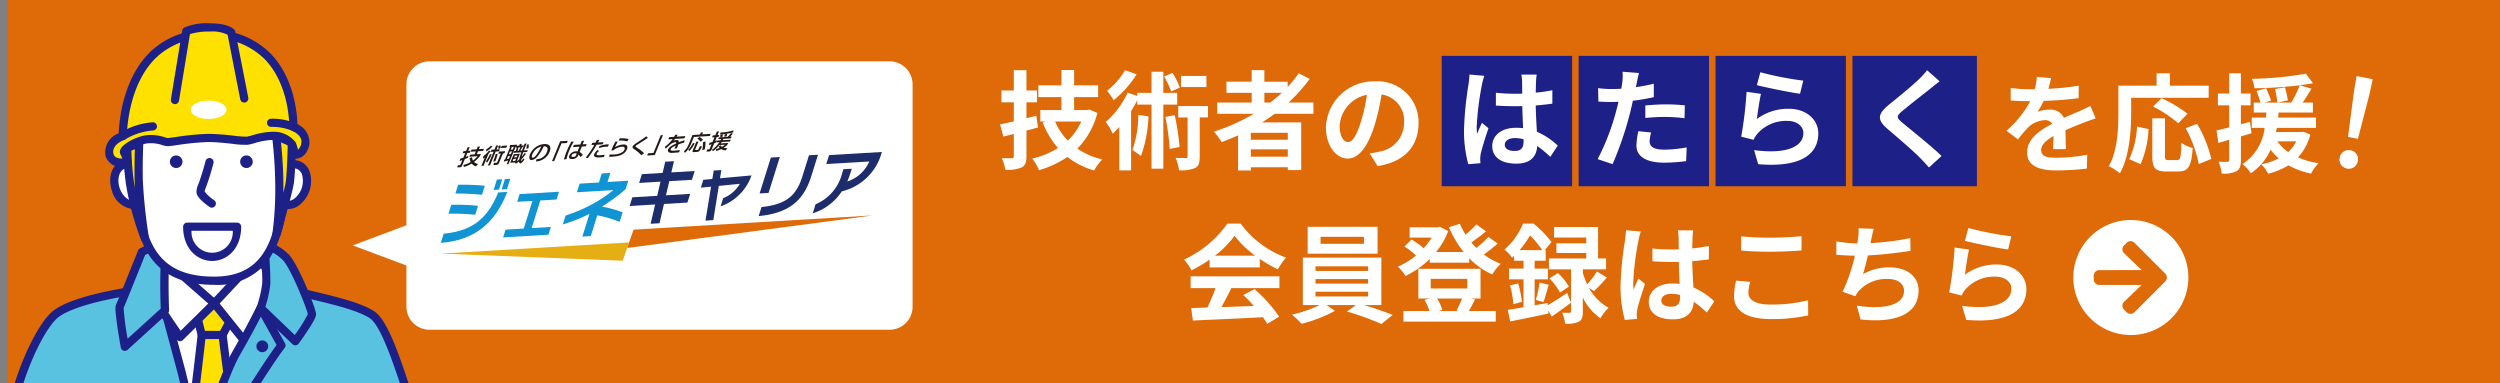
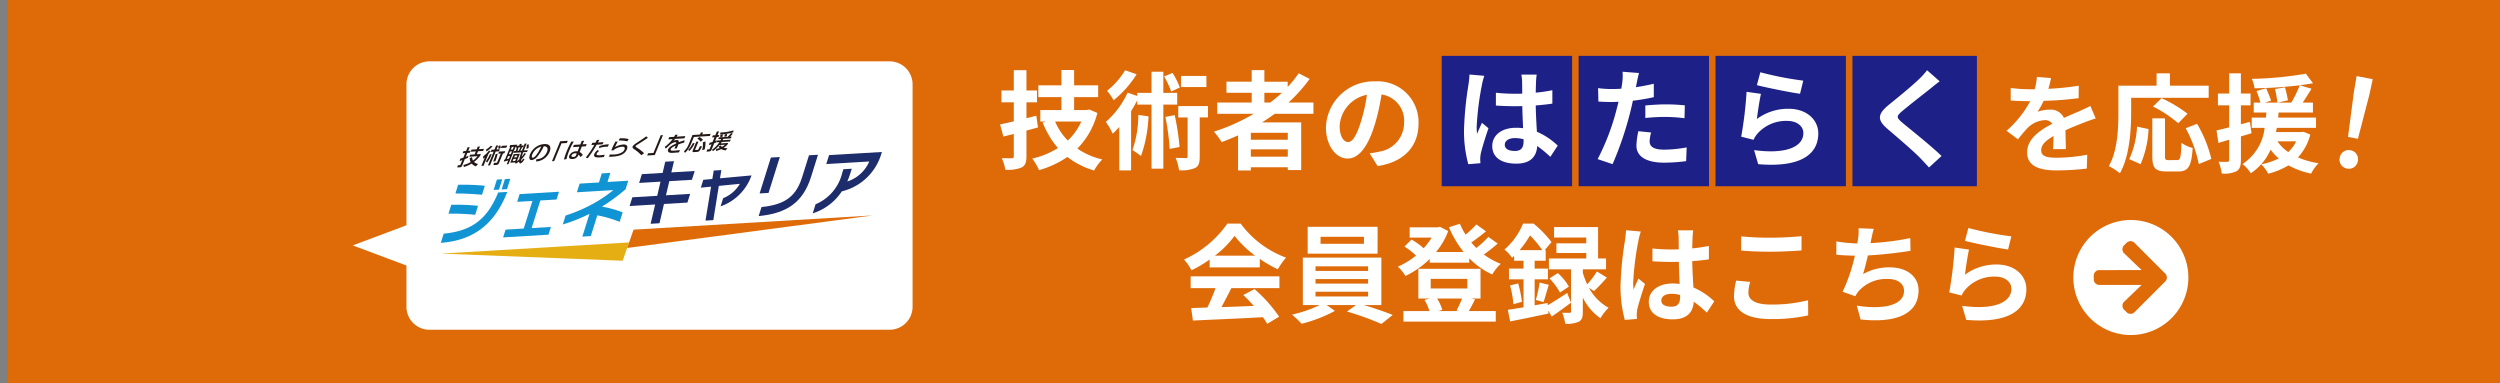
<svg xmlns="http://www.w3.org/2000/svg" width="326" height="50" viewBox="0 0 326 50">
  <rect x="0" y="0" width="326" height="50" fill="#808080" stroke="none" />
  <defs>
    <clipPath id="clip-path">
-       <rect id="長方形_4944" data-name="長方形 4944" width="55" height="50" transform="translate(0 38)" fill="#fff" />
-     </clipPath>
+       </clipPath>
    <clipPath id="clip-path-2">
      <rect id="長方形_1" data-name="長方形 1" width="57.518" height="17" fill="none" />
    </clipPath>
  </defs>
  <g id="グループ_10506" data-name="グループ 10506" transform="translate(1 -50)">
    <rect id="長方形_1243" data-name="長方形 1243" width="325" height="50" transform="translate(0 50)" fill="#de6a08" />
    <g id="マスクグループ_4" data-name="マスクグループ 4" transform="translate(-1 12)" clip-path="url(#clip-path)">
      <g id="グループ_10497" data-name="グループ 10497" transform="translate(0.182 41.048)">
        <path id="パス_11596" data-name="パス 11596" d="M206.06,414.086a55.613,55.613,0,0,1,6.642.84c2.852.714,6.746,1.511,8.656,2.756s3.837,7.984,5.482,12.791c1.953,5.709-5.912,17.521-5.912,17.521l-.484,16.6-39.609.527s-.529-7.968-.964-17.2c-.192-4.076-6.291-6.917-6.31-10.967-.035-7.662,3.655-16.48,6.2-19.055,2.946-2.982,16.585-4.227,19.574-4.31a44.542,44.542,0,0,1,6.726.5" transform="translate(-173.027 -379.68)" fill="#59c2e1" />
        <path id="パス_11597" data-name="パス 11597" d="M174.848,459.667a.535.535,0,0,1-.533-.5c-.005-.08-.534-8.079-.965-17.21-.086-1.826-1.518-3.419-3.034-5.106-1.606-1.786-3.266-3.634-3.276-5.884-.036-7.9,3.739-16.788,6.354-19.434,1.344-1.36,4.729-2.5,10.063-3.394a86.477,86.477,0,0,1,9.876-1.075,44.353,44.353,0,0,1,6.8.5,54.565,54.565,0,0,1,6.713.853c.437.109.894.22,1.378.336,2.694.65,5.748,1.387,7.441,2.491,1.752,1.143,3.333,5.936,4.863,10.571.289.877.563,1.706.833,2.495,1.926,5.63-4.987,16.483-5.888,17.861l-.479,16.448a.534.534,0,0,1-.527.519l-39.609.527h-.007m39.61-1.061h0Zm-20.508-50.48q-.3,0-.587.008a85.237,85.237,0,0,0-9.73,1.061c-4.964.83-8.33,1.928-9.479,3.09-2.429,2.458-6.079,11.162-6.045,18.677.008,1.843,1.462,3.461,3,5.174,1.575,1.752,3.2,3.564,3.307,5.771.369,7.808.809,14.787.931,16.684l38.589-.513.469-16.087a.536.536,0,0,1,.089-.281c.077-.116,7.7-11.657,5.851-17.051-.272-.795-.546-1.626-.836-2.506-1.334-4.042-2.993-9.072-4.432-10.01-1.538-1-4.5-1.717-7.107-2.347-.486-.117-.945-.228-1.387-.339a55.46,55.46,0,0,0-6.55-.826l-.044-.005a46.633,46.633,0,0,0-6.041-.5" transform="translate(-167.039 -373.692)" fill="#1d2087" />
        <path id="パス_11598" data-name="パス 11598" d="M418.517,368.939l.452,6.418h12.746l-.271-6.328Z" transform="translate(-397.904 -338.699)" fill="#fff" />
        <path id="パス_11599" data-name="パス 11599" d="M425.728,369.9H412.981a.535.535,0,0,1-.533-.5L412,362.989a.535.535,0,0,1,.143-.4.54.54,0,0,1,.394-.169l12.927.09a.535.535,0,0,1,.53.512l.271,6.328a.535.535,0,0,1-.534.557m-12.248-1.069h11.69l-.226-5.262L413.1,363.49Z" transform="translate(-391.917 -332.711)" fill="#1d2087" />
        <path id="パス_11600" data-name="パス 11600" d="M427.321,453.057l12.477-.3-7.655,19.223-2.652-10.848Z" transform="translate(-405.987 -415.647)" fill="#fff" />
        <path id="パス_11601" data-name="パス 11601" d="M426.154,466.527h-.037a.534.534,0,0,1-.482-.406l-2.65-10.842-2.168-8.07a.535.535,0,0,1,.5-.673l12.477-.3a.535.535,0,0,1,.51.732l-7.655,19.223a.534.534,0,0,1-.5.337m-4.129-18.94,1.993,7.419,0,.012,2.255,9.223,6.737-16.918Z" transform="translate(-399.999 -409.659)" fill="#1d2087" />
        <path id="パス_11602" data-name="パス 11602" d="M472.558,442.657c.633.09,6.057.09,6.057.09l-2.26,4.263h-2.712Z" transform="translate(-447.516 -406.374)" fill="#ffe100" />
        <path id="パス_11603" data-name="パス 11603" d="M470.367,441.557h-2.712a.535.535,0,0,1-.519-.405l-1.085-4.353a.535.535,0,0,1,.594-.659c.434.062,3.9.085,5.981.085a.535.535,0,0,1,.472.785l-2.26,4.263a.534.534,0,0,1-.472.284m-2.294-1.069h1.972l1.694-3.195c-1.214,0-3.311-.014-4.475-.051Z" transform="translate(-441.528 -400.386)" fill="#1d2087" />
        <path id="パス_11604" data-name="パス 11604" d="M472.466,495.769h2.712l1.294,10.153-3.616,6.388s-1.748-6.479-1.567-7.111,1.177-9.43,1.177-9.43" transform="translate(-446.339 -455.133)" fill="#ffe100" />
        <path id="パス_11605" data-name="パス 11605" d="M466.855,506.858a.525.525,0,0,1-.067,0,.534.534,0,0,1-.449-.391c0-.016-.443-1.645-.855-3.331-.862-3.535-.767-3.868-.71-4.067.126-.46.778-5.975,1.16-9.344a.535.535,0,0,1,.531-.474h2.712a.534.534,0,0,1,.53.467L471,499.867a.533.533,0,0,1-.065.331l-3.616,6.388a.534.534,0,0,1-.465.271m-1.046-7.527a43.293,43.293,0,0,0,1.226,5.587l2.882-5.092-1.212-9.51h-1.764c-.243,2.137-.951,8.278-1.133,9.015m0,.012,0,.015,0-.015" transform="translate(-440.338 -449.145)" fill="#1d2087" />
        <path id="パス_11606" data-name="パス 11606" d="M396.122,368.939l7.142,6.268-4.46,4.4s-4.942-7.141-4.671-7.322a35.786,35.786,0,0,0,1.989-3.345" transform="translate(-375.51 -338.699)" fill="#fff" />
        <path id="パス_11607" data-name="パス 11607" d="M392.77,374.152l-.05,0a.535.535,0,0,1-.39-.228c-.012-.017-1.207-1.745-2.376-3.5-2.482-3.728-2.443-3.93-2.39-4.208a.557.557,0,0,1,.193-.328c.22-.255,1.111-1.808,1.861-3.189a.535.535,0,0,1,.822-.147l7.142,6.268a.535.535,0,0,1,.023.782l-4.46,4.4a.535.535,0,0,1-.375.154m-4.079-7.741c.421.829,2.3,3.682,4.157,6.379l3.6-3.549-6.208-5.448a30.171,30.171,0,0,1-1.546,2.618m-.888-.561h0" transform="translate(-369.476 -332.71)" fill="#1d2087" />
        <path id="パス_11608" data-name="パス 11608" d="M511.429,370.042l-5.786,6.177,3.917,4.882s3.646-7.2,3.737-7.473a26.532,26.532,0,0,0-1.868-3.586" transform="translate(-477.889 -339.711)" fill="#fff" />
        <path id="パス_11609" data-name="パス 11609" d="M503.572,375.646a.535.535,0,0,1-.417-.2l-3.917-4.882a.535.535,0,0,1,.027-.7l5.786-6.177a.535.535,0,0,1,.85.093c2.083,3.524,2,3.78,1.915,4.027-.093.279-2.665,5.369-3.767,7.545a.535.535,0,0,1-.422.29.516.516,0,0,1-.055,0m-3.21-5.389,3.108,3.873c1.289-2.549,2.938-5.827,3.28-6.55-.156-.4-.774-1.536-1.41-2.638Z" transform="translate(-471.901 -333.722)" fill="#1d2087" />
        <path id="パス_11610" data-name="パス 11610" d="M361.009,344.66a87.368,87.368,0,0,0-.12,9.16l-5.242,4.762a41.4,41.4,0,0,1-.665-5.244c.181-.362,2.893-7.111,2.893-7.111Z" transform="translate(-339.554 -316.41)" fill="#59c2e1" />
        <path id="パス_11611" data-name="パス 11611" d="M349.756,353.129a.535.535,0,0,1-.527-.443c-.875-5.056-.7-5.406-.616-5.575.135-.275,1.793-4.38,2.875-7.072a.534.534,0,0,1,.257-.279l3.134-1.567a.535.535,0,0,1,.773.51,87.413,87.413,0,0,0-.122,9.073.535.535,0,0,1-.172.451l-5.242,4.762a.535.535,0,0,1-.36.139m-.155-5.607a36.163,36.163,0,0,0,.52,4.019l4.32-3.925a79.889,79.889,0,0,1,.093-8.054l-2.129,1.065c-.477,1.186-2.487,6.182-2.8,6.9" transform="translate(-333.664 -310.422)" fill="#1d2087" />
        <path id="パス_11612" data-name="パス 11612" d="M579.988,352.4s.362,3.827.281,5.072a15.8,15.8,0,0,1-.733,3.154l4.52,4.339s2.17-2.983,2.17-3.526-2.2-6.118-3.376-7.384a6.306,6.306,0,0,0-2.861-1.656" transform="translate(-545.725 -323.511)" fill="#59c2e1" />
        <path id="パス_11613" data-name="パス 11613" d="M578.067,359.508a.535.535,0,0,1-.37-.149l-4.52-4.339a.535.535,0,0,1-.136-.559,15.358,15.358,0,0,0,.706-3.015c.077-1.189-.276-4.95-.28-4.988a.535.535,0,0,1,.653-.571,6.821,6.821,0,0,1,3.132,1.813c1.21,1.3,3.519,7.006,3.519,7.748,0,.242-.091.637-1.175,2.263-.542.813-1.092,1.57-1.1,1.577a.535.535,0,0,1-.385.218l-.047,0m-3.908-5.027,3.833,3.679a18.485,18.485,0,0,0,1.705-2.725c-.138-.745-2.174-5.871-3.229-7.008a5.412,5.412,0,0,0-1.864-1.249,42.44,42.44,0,0,1,.21,4.336,14.638,14.638,0,0,1-.654,2.966m5.544.991h0Z" transform="translate(-539.737 -317.524)" fill="#1d2087" />
        <path id="パス_11614" data-name="パス 11614" d="M483.411,452.757l2.71,4.88s-1,1.216-3.986,5.949-6.393,11.043-6.393,11.043l-.913-1.661s3.664-11.311,5.358-14.245c1.949-3.375,3.224-5.966,3.224-5.966" transform="translate(-449.601 -415.646)" fill="#59c2e1" />
        <path id="パス_11615" data-name="パス 11615" d="M469.755,469.175a.535.535,0,0,1-.468-.277l-.913-1.661a.535.535,0,0,1-.04-.422c.15-.464,3.7-11.4,5.4-14.348,1.917-3.321,3.195-5.909,3.208-5.935a.535.535,0,0,1,.947-.024l2.71,4.88a.534.534,0,0,1-.054.6c-.009.012-1.028,1.272-3.947,5.9-2.945,4.663-6.341,10.949-6.375,11.012a.535.535,0,0,1-.468.281Zm-.333-2.25.331.6c1.039-1.894,3.628-6.55,5.943-10.216,2.236-3.541,3.362-5.123,3.8-5.71l-2.051-3.693c-.54,1.049-1.526,2.917-2.783,5.094-1.518,2.629-4.722,12.336-5.241,13.924" transform="translate(-443.613 -409.658)" fill="#1d2087" />
        <path id="パス_11616" data-name="パス 11616" d="M574.272,505.177a.768.768,0,1,1-.768-.768.768.768,0,0,1,.768.768" transform="translate(-539.482 -463.065)" fill="#1d2087" />
        <path id="パス_11618" data-name="パス 11618" d="M350.59,226.249c.477,1.42.033,2.85-.992,3.195s-2.244-.526-2.721-1.946-.033-2.85.992-3.195,2.243.526,2.721,1.946" transform="translate(-331.96 -205.849)" fill="#fff" />
        <path id="パス_11619" data-name="パス 11619" d="M343.087,224.041a3.178,3.178,0,0,1-2.752-2.388c-.58-1.726,0-3.426,1.328-3.872s2.818.557,3.4,2.283a3.827,3.827,0,0,1,.071,2.329,2.244,2.244,0,0,1-1.4,1.542,2.019,2.019,0,0,1-.646.106m-.789-5.294a.918.918,0,0,0-.295.047c-.732.246-1.032,1.4-.656,2.518s1.312,1.856,2.044,1.61a1.21,1.21,0,0,0,.719-.846,2.754,2.754,0,0,0-.064-1.671,2.2,2.2,0,0,0-1.749-1.657" transform="translate(-325.925 -199.834)" fill="#1d2087" />
        <path id="パス_11620" data-name="パス 11620" d="M603.5,226.249c-.477,1.42-.033,2.85.992,3.195s2.243-.526,2.721-1.946.033-2.85-.992-3.195-2.244.526-2.721,1.946" transform="translate(-567.549 -205.849)" fill="#fff" />
        <path id="パス_11621" data-name="パス 11621" d="M598.925,224.04a2,2,0,0,1-.639-.1c-1.325-.445-1.909-2.146-1.328-3.872s2.073-2.728,3.4-2.282a2.243,2.243,0,0,1,1.4,1.542,4.024,4.024,0,0,1-1.422,4.229,2.426,2.426,0,0,1-1.408.488m-.954-3.636c-.376,1.119-.076,2.272.656,2.518a1.209,1.209,0,0,0,1.084-.24,2.961,2.961,0,0,0,1.023-3.042,1.209,1.209,0,0,0-.719-.846c-.732-.246-1.668.491-2.044,1.61" transform="translate(-561.513 -199.834)" fill="#1d2087" />
        <path id="パス_11622" data-name="パス 11622" d="M381.506,82.739c-.592,2.425-.545,6.175-.353,9.621.48,8.6,4.318,11.186,10.062,11.186,6.388,0,8.331-4.545,8.889-10,.3-2.924,1.116-6.888.352-10.164s-2.964-7.606-11.051-7.1c-5.089.316-6.829,2.081-7.9,6.462" transform="translate(-363.484 -69.988)" fill="#fff" />
        <path id="パス_11623" data-name="パス 11623" d="M385.25,98.093c-3.253,0-5.667-.826-7.381-2.524-1.925-1.908-2.977-4.906-3.215-9.167-.253-4.532-.133-7.73.367-9.777.607-2.483,1.389-3.989,2.615-5.035,1.289-1.1,3.069-1.666,5.771-1.834,6.443-.4,10.348,2.128,11.605,7.515.63,2.7.236,5.753-.112,8.446-.087.67-.168,1.3-.229,1.894a14.58,14.58,0,0,1-2.362,7.312,8.273,8.273,0,0,1-7.059,3.17m-9.19-21.215c-.475,1.943-.585,5.039-.338,9.464.223,3.984,1.171,6.754,2.9,8.467,1.5,1.49,3.672,2.214,6.629,2.214,5.106,0,7.683-2.937,8.357-9.522.062-.6.145-1.245.232-1.922.336-2.6.717-5.553.131-8.065-1.137-4.871-4.571-7.06-10.5-6.691-4.617.287-6.349,1.7-7.413,6.056" transform="translate(-357.519 -64)" fill="#1d2087" />
        <path id="パス_11624" data-name="パス 11624" d="M368.708,190.218s-.113,2.384-.06,4.891a68.946,68.946,0,0,0,.8,7.533,35.739,35.739,0,0,1-1.925-7.051,43.638,43.638,0,0,1-.382-4.71Z" transform="translate(-350.74 -174.627)" fill="#ffe100" />
        <path id="パス_11625" data-name="パス 11625" d="M363.461,197.19a.535.535,0,0,1-.494-.331,35.934,35.934,0,0,1-1.959-7.169,36.92,36.92,0,0,1-.364-4.268c-.009-.22-.016-.411-.022-.48a.535.535,0,0,1,.324-.541l1.567-.663a.535.535,0,0,1,.742.518c0,.024-.112,2.4-.06,4.854a68.907,68.907,0,0,0,.794,7.459.535.535,0,0,1-.528.62m-1.754-11.95.005.14a35.96,35.96,0,0,0,.351,4.138q.049.3.1.589c-.019-.336-.033-.663-.039-.974-.034-1.6,0-3.159.029-4.083Z" transform="translate(-344.752 -168.64)" fill="#1d2087" />
        <path id="パス_11626" data-name="パス 11626" d="M604.136,179.147s.346,2.743.4,5.6a44.508,44.508,0,0,1-.362,7.192s1.567-5.484,1.748-6.75S606.2,180,606.2,180Z" transform="translate(-568.309 -164.463)" fill="#ffe100" />
        <path id="パス_11627" data-name="パス 11627" d="M598.188,186.483a.535.535,0,0,1-.517-.673,44.722,44.722,0,0,0,.344-7.043c-.055-2.792-.394-5.514-.4-5.541a.535.535,0,0,1,.735-.561l2.059.854a.534.534,0,0,1,.33.506c0,.161-.093,3.967-.276,5.249s-1.7,6.6-1.763,6.821a.535.535,0,0,1-.514.388M598.779,174c.108,1.053.268,2.884.305,4.747.012.6.012,1.215,0,1.831.158-.637.277-1.165.318-1.454.142-1,.229-3.759.256-4.757Z" transform="translate(-562.32 -158.475)" fill="#1d2087" />
        <path id="パス_11628" data-name="パス 11628" d="M340.8,33.541s-1.989.418-2.35-.9c-.476-1.739,1.718-2.5,1.718-2.5s-.09-13.319,11.209-13.319S362.4,28.93,362.4,28.93s1.857.748,1.558,2.234c-.308,1.535-1.378,1.382-1.378,1.382a7.708,7.708,0,0,0-.362-1.356,3.14,3.14,0,0,0-2.531-1.085,16.178,16.178,0,0,0-3.285.633c-.633.09-3.164-.362-5.062-.362s-4.851.542-5.3.542a8.375,8.375,0,0,0-2.772-.362c-1.356.181-3.194,1.3-2.923,1.748a5.324,5.324,0,0,1,.452,1.235" transform="translate(-324.334 -15.439)" fill="#ffe100" />
        <path id="パス_11629" data-name="パス 11629" d="M334.14,28.153a2.074,2.074,0,0,1-2.209-1.363,2.625,2.625,0,0,1,1.705-3c.051-1.47.478-6.96,3.989-10.495a10.488,10.488,0,0,1,7.748-3,10.767,10.767,0,0,1,8.033,3.057c3.154,3.225,3.5,7.938,3.528,9.257a2.574,2.574,0,0,1,1.55,2.674c-.322,1.606-1.434,1.884-1.978,1.806a.534.534,0,0,1-.45-.434,6.856,6.856,0,0,0-.314-1.213,2.79,2.79,0,0,0-2.053-.789,8.808,8.808,0,0,0-2.34.417,7.482,7.482,0,0,1-.869.21,10.67,10.67,0,0,1-2.011-.125c-.956-.1-2.146-.231-3.127-.231a33.692,33.692,0,0,0-4.1.4c-.685.1-1.023.142-1.2.142a2.818,2.818,0,0,1-.739-.147,4.639,4.639,0,0,0-1.963-.219,5.085,5.085,0,0,0-2.437,1.122,6.26,6.26,0,0,1,.417,1.211.535.535,0,0,1-.411.643,3.805,3.805,0,0,1-.767.076m11.234-16.789a9.457,9.457,0,0,0-6.99,2.683c-3.686,3.711-3.686,10.034-3.685,10.1a.535.535,0,0,1-.359.509c-.069.024-1.714.623-1.377,1.855.129.471.691.571,1.139.572a2.826,2.826,0,0,0-.215-.487.76.76,0,0,1-.014-.746c.378-.785,2.144-1.65,3.324-1.807a5.637,5.637,0,0,1,2.4.25,2.867,2.867,0,0,0,.448.107c.111,0,.589-.067,1.052-.132a34.461,34.461,0,0,1,4.251-.411,32.215,32.215,0,0,1,3.241.237,13.038,13.038,0,0,0,1.746.13,7.026,7.026,0,0,0,.733-.181,9.813,9.813,0,0,1,2.627-.457,3.6,3.6,0,0,1,3.009,1.38,4.934,4.934,0,0,1,.3.955,1.3,1.3,0,0,0,.44-.847c.208-1.039-1.219-1.627-1.234-1.633a.534.534,0,0,1-.334-.508c0-.054.074-5.462-3.231-8.837a9.743,9.743,0,0,0-7.263-2.73" transform="translate(-318.336 -9.451)" fill="#1d2087" />
        <path id="パス_11630" data-name="パス 11630" d="M485.046,220.97c-.862,3.229-1.219,3.442-1.152,3.927s1.459,1.459,1.459,1.459" transform="translate(-457.916 -202.858)" fill="#fff" />
        <path id="パス_11631" data-name="パス 11631" d="M479.358,220.9a.532.532,0,0,1-.306-.1c-.723-.506-1.6-1.233-1.682-1.824a2.1,2.1,0,0,1,.219-1.089,31.891,31.891,0,0,0,.947-3.048.535.535,0,1,1,1.033.276,32.844,32.844,0,0,1-.976,3.14,1.85,1.85,0,0,0-.166.555,5.327,5.327,0,0,0,1.238,1.115.535.535,0,0,1-.307.973m-.929-2.066h0Z" transform="translate(-451.921 -196.868)" fill="#1d2087" />
        <path id="パス_11632" data-name="パス 11632" d="M436.734,210.879a.819.819,0,1,1-.871-.763.819.819,0,0,1,.871.763" transform="translate(-413.126 -192.892)" fill="#1d2087" />
        <path id="パス_11633" data-name="パス 11633" d="M548.539,210.879a.819.819,0,1,1-.871-.763.819.819,0,0,1,.871.763" transform="translate(-515.767 -192.892)" fill="#1d2087" />
        <path id="パス_11634" data-name="パス 11634" d="M469.156,323.494c0,5.241-6.5,5.241-6.5,0Z" transform="translate(-438.426 -296.978)" fill="#fff" />
        <path id="パス_11635" data-name="パス 11635" d="M459.917,321.972c-1.881,0-3.784-1.534-3.784-4.466a.535.535,0,0,1,.535-.535h6.5a.535.535,0,0,1,.535.535c0,2.932-1.9,4.466-3.784,4.466m-2.689-3.931a2.694,2.694,0,1,0,5.378,0Z" transform="translate(-432.437 -290.991)" fill="#1d2087" />
        <path id="パス_11636" data-name="パス 11636" d="M360.157,165.133a8.7,8.7,0,0,1,3.947-1.266" transform="translate(-344.328 -150.436)" fill="#f9be00" />
        <path id="パス_11637" data-name="パス 11637" d="M354.168,159.679a.535.535,0,0,1-.292-.983,9.234,9.234,0,0,1,4.214-1.351.535.535,0,0,1,.049,1.068,8.192,8.192,0,0,0-3.681,1.18.532.532,0,0,1-.29.086" transform="translate(-338.339 -144.447)" fill="#1d2087" />
        <path id="パス_11638" data-name="パス 11638" d="M599.048,158.764a7.352,7.352,0,0,0-3.245-.66" transform="translate(-560.659 -145.135)" fill="#f9be00" />
        <path id="パス_11639" data-name="パス 11639" d="M593.061,153.32a.533.533,0,0,1-.254-.065,6.838,6.838,0,0,0-2.939-.6.535.535,0,0,1-.1-1.064,7.835,7.835,0,0,1,3.551.722.535.535,0,0,1-.255,1" transform="translate(-554.672 -139.156)" fill="#1d2087" />
        <path id="パス_11640" data-name="パス 11640" d="M443.13,15.985l1.476-8.98a6.9,6.9,0,0,1,3.1-.482c2.26,0,2.772.663,2.772.663L452.17,15.8" transform="translate(-420.5 -5.989)" fill="#ffe100" />
        <path id="パス_11641" data-name="パス 11641" d="M437.142,10.533a.535.535,0,0,1-.528-.621L438.09.932a.535.535,0,0,1,.262-.377A7.261,7.261,0,0,1,441.722,0c2.4,0,3.083.725,3.2.871a.535.535,0,0,1,.1.224l1.687,8.618a.535.535,0,0,1-1.049.205l-1.651-8.431a4.43,4.43,0,0,0-2.284-.418A8.365,8.365,0,0,0,439.1,1.4l-1.428,8.686a.535.535,0,0,1-.527.448" transform="translate(-414.511 -0.002)" fill="#1d2087" />
        <path id="パス_11642" data-name="パス 11642" d="M472.963,124.011c0,.664-1.043,1.2-2.329,1.2s-2.329-.538-2.329-1.2,1.043-1.2,2.329-1.2,2.329.538,2.329,1.2" transform="translate(-443.612 -112.743)" fill="#fff" />
      </g>
    </g>
    <g id="グループ_10505" data-name="グループ 10505" transform="translate(0 -2)">
      <path id="パス_11690" data-name="パス 11690" d="M5.138-5.908,3.85-5.586V-7.658H5.222V-9.2H3.85v-2.646H2.2V-9.2H.588v1.54H2.2V-5.18c-.672.168-1.274.294-1.792.406L.84-3.192,2.2-3.528V-.644c0,.21-.07.28-.266.28s-.756,0-1.3-.014a6.439,6.439,0,0,1,.462,1.512A4.694,4.694,0,0,0,3.22.84C3.7.574,3.85.182,3.85-.63V-3.976c.5-.126,1.008-.266,1.5-.406ZM11-5.152A7.687,7.687,0,0,1,9.24-2.674,8,8,0,0,1,7.588-5.152ZM12.04-6.72l-.294.07h-1.68V-8.33H13.2V-9.87H10.066v-2H8.414v2H5.4v1.54h3.01v1.68H5.656v1.5h.728l-.42.126A11.693,11.693,0,0,0,7.952-1.694,10.8,10.8,0,0,1,4.606-.322,6.785,6.785,0,0,1,5.488,1.19a12.8,12.8,0,0,0,3.7-1.722A10.351,10.351,0,0,0,12.67,1.232,7.246,7.246,0,0,1,13.734-.21a9.652,9.652,0,0,1-3.248-1.414A10.2,10.2,0,0,0,13.1-6.272ZM27.314-11.1H24v1.456h3.318ZM23.856-9.59a10.956,10.956,0,0,0-.952-1.9l-1.106.462a11.536,11.536,0,0,1,.924,1.96Zm-7.14-2.254A9.809,9.809,0,0,1,14.364-9.17a8.883,8.883,0,0,1,.854,1.246,13.926,13.926,0,0,0,3-3.388ZM18.438-6.02a14.063,14.063,0,0,1-.77,4.592,12.029,12.029,0,0,1,1.12.77,17.561,17.561,0,0,0,.98-5.166Zm5.068-1.344V-8.89H21.7v-2.758H20.16V-8.89H18.3v.406l-1.26-.434A11.429,11.429,0,0,1,14.2-5.1a8.759,8.759,0,0,1,.9,1.54c.28-.266.574-.56.854-.882V1.218h1.54V-6.51A16.188,16.188,0,0,0,18.3-7.938v.574H20.16V.994H21.7V-7.364Zm-1.54,1.61a30.416,30.416,0,0,1,.56,4.172l1.288-.252a33.436,33.436,0,0,0-.63-4.158Zm5.558-1.414H23.646v1.484h1.218V-.616c0,.182-.056.224-.238.224s-.756,0-1.33-.028A6.146,6.146,0,0,1,23.744,1.2a4.605,4.605,0,0,0,2.1-.294c.49-.266.6-.714.6-1.5v-5.1h1.078ZM34.874-8.9h2.282A19.118,19.118,0,0,1,35.644-7.63h-.77Zm3.052,6.118H33.11v-.9h4.816ZM33.11-.574v-.952h4.816v.952ZM41.272-6.16V-7.63H38.024a20.478,20.478,0,0,0,2.758-3.08l-1.428-.728A17.049,17.049,0,0,1,37.912-9.66v-.686H34.874v-1.512H33.222v1.512h-3.29V-8.9h3.29V-7.63H28.728v1.47h4.76a24.805,24.805,0,0,1-5.194,2.324A9.06,9.06,0,0,1,29.3-2.464c.714-.266,1.442-.574,2.142-.882V1.232H33.11V.812h4.816v.364h1.75V-5.04h-5.1c.574-.364,1.106-.728,1.652-1.12ZM54.978-4.928a5.331,5.331,0,0,0-5.656-5.46A6.22,6.22,0,0,0,42.9-4.4c0,2.366,1.288,4.074,2.842,4.074,1.526,0,2.73-1.736,3.57-4.564a28.313,28.313,0,0,0,.84-3.794,3.461,3.461,0,0,1,2.94,3.7A3.8,3.8,0,0,1,49.9-1.232a10.768,10.768,0,0,1-1.3.224L49.644.658C53.172.112,54.978-1.974,54.978-4.928Zm-10.29.35a4.407,4.407,0,0,1,3.556-4.06A21.014,21.014,0,0,1,47.5-5.25c-.574,1.89-1.12,2.772-1.708,2.772C45.248-2.478,44.688-3.164,44.688-4.578Z" transform="translate(129 73)" fill="#fff" />
      <g id="グループ_10502" data-name="グループ 10502" transform="translate(-8016.345 211.409)">
        <path id="パス_11692" data-name="パス 11692" d="M6.8-11.228l-1.848-.154a7.783,7.783,0,0,1-.28,1.61H4A18.216,18.216,0,0,1,1.54-9.94V-8.3c.77.056,1.792.084,2.366.084h.182A13.739,13.739,0,0,1,.994-4.354l1.5,1.12a16.119,16.119,0,0,1,1.3-1.54A3.41,3.41,0,0,1,5.978-5.74a1.077,1.077,0,0,1,.98.476c-1.6.826-3.276,1.946-3.276,3.738S5.306.812,7.5.812A35.022,35.022,0,0,0,11.466.574l.056-1.806A22.9,22.9,0,0,1,7.546-.84c-1.372,0-2.03-.21-2.03-.98,0-.7.56-1.246,1.61-1.848-.014.616-.028,1.288-.07,1.708h1.68C8.722-2.6,8.694-3.64,8.68-4.424c.854-.392,1.652-.7,2.282-.952.476-.182,1.218-.462,1.666-.588l-.7-1.624c-.518.266-1.008.49-1.554.728-.574.252-1.162.49-1.89.826A1.9,1.9,0,0,0,6.622-7.112a4.744,4.744,0,0,0-1.582.28,9.775,9.775,0,0,0,.8-1.428A41.7,41.7,0,0,0,10.4-8.61l.014-1.624a35.444,35.444,0,0,1-3.962.406A13.394,13.394,0,0,0,6.8-11.228ZM17.248-8.652H27.356v-1.582H22.3v-1.61H20.566v1.61H15.582v3.528c0,2.016-.1,4.956-1.246,6.958a7.733,7.733,0,0,1,1.442.938c1.26-2.184,1.47-5.642,1.47-7.9ZM24.6-6.58A17.633,17.633,0,0,0,21.21-8.61L20.1-7.518a16.15,16.15,0,0,1,3.29,2.184ZM18.48,0a12.892,12.892,0,0,0,1.036-4.578l-1.5-.322A11.589,11.589,0,0,1,17-.658Zm3.626-.532c-.392,0-.448-.07-.448-.574V-5.978H20.006v4.886c0,1.554.35,2.044,1.834,2.044h1.554c1.3,0,1.722-.672,1.876-3.066a4.382,4.382,0,0,1-1.47-.672c-.056,1.932-.14,2.254-.56,2.254ZM24.36-4.69A16.645,16.645,0,0,1,26.068-.014l1.638-.672a16.68,16.68,0,0,0-1.862-4.578Zm8.372-.826-1.176.308V-7.672h1.26v-1.54h-1.26v-2.632H30.03v2.632H28.56v1.54h1.47V-4.8c-.616.154-1.176.294-1.652.392l.252,1.638,1.4-.42V-.546c0,.182-.07.238-.238.238a11.041,11.041,0,0,1-1.148-.014,6.193,6.193,0,0,1,.42,1.54A3.575,3.575,0,0,0,31,.91c.42-.266.56-.686.56-1.456v-3.08c.462-.126.924-.266,1.386-.406Zm6.034,2.534a4.5,4.5,0,0,1-1.036,1.4,5.12,5.12,0,0,1-1.4-1.4Zm.952-1.246-.266.042H36.134c.042-.182.07-.364.112-.546h5.11V-6.076H36.414c.028-.224.042-.434.056-.658h4.48v-1.3H39.62c.364-.546.77-1.19,1.148-1.806l-1.54-.448c.63-.084,1.2-.168,1.736-.266L40.026-11.8a45.918,45.918,0,0,1-7.042.672,4.267,4.267,0,0,1,.35,1.232,55.3,55.3,0,0,0,5.894-.392,15.155,15.155,0,0,1-1.092,2.254h-1.75l1.3-.294a14.061,14.061,0,0,0-.378-1.694l-1.3.224a13.807,13.807,0,0,1,.308,1.764h-1.61l.784-.252c-.126-.42-.42-1.092-.63-1.61l-1.26.35a14.715,14.715,0,0,1,.5,1.512h-.868v1.3h1.652c-.028.21-.042.434-.056.658H32.97v1.344h1.68A6.5,6.5,0,0,1,31.766-.014a4.631,4.631,0,0,1,1.078,1.2,7.148,7.148,0,0,0,2.59-3.08A5.845,5.845,0,0,0,36.5-.756a8.583,8.583,0,0,1-2.282.77,5.552,5.552,0,0,1,.9,1.232A9.738,9.738,0,0,0,37.758.154a10.677,10.677,0,0,0,2.954,1.078,5.5,5.5,0,0,1,.98-1.358A10.782,10.782,0,0,1,39-.882a6.937,6.937,0,0,0,1.61-2.982Z" transform="translate(8276 -138)" fill="#fff" />
        <path id="パス_11693" data-name="パス 11693" d="M7.344-3.968H8.656l.368-5.888.048-2.112H6.928l.048,2.112ZM8,.112A1.173,1.173,0,0,0,9.2-1.1,1.173,1.173,0,0,0,8-2.32,1.173,1.173,0,0,0,6.8-1.1,1.173,1.173,0,0,0,8,.112Z" transform="translate(8313.562 -139.064) rotate(11)" fill="#fff" />
      </g>
      <rect id="長方形_4939" data-name="長方形 4939" width="17" height="17" transform="translate(187 59.284)" fill="#1d2087" />
      <rect id="長方形_4940" data-name="長方形 4940" width="17" height="17" transform="translate(204.854 59.284)" fill="#1d2087" />
      <rect id="長方形_4941" data-name="長方形 4941" width="17" height="17" transform="translate(222.706 59.284)" fill="#1d2087" />
      <rect id="長方形_4942" data-name="長方形 4942" width="16.227" height="17" transform="translate(240.56 59.284)" fill="#1d2087" />
      <path id="パス_11691" data-name="パス 11691" d="M6.636-1.82c0-.532.532-.868,1.33-.868a4.322,4.322,0,0,1,1.12.154v.252c0,.826-.294,1.274-1.148,1.274C7.2-1.008,6.636-1.246,6.636-1.82Zm4.158-9.142h-2a5.945,5.945,0,0,1,.1.924c0,.294.014.868.014,1.554-.322.014-.658.014-.98.014A23.327,23.327,0,0,1,5.474-8.6V-6.93c.826.056,1.624.084,2.45.084.322,0,.658,0,.994-.014.014.994.07,2.016.1,2.884a6.228,6.228,0,0,0-.91-.056C6.2-4.032,5-3.052,5-1.638,5-.168,6.2.644,8.134.644c1.89,0,2.646-.952,2.73-2.3A14.685,14.685,0,0,1,12.572-.238l.966-1.47a9.163,9.163,0,0,0-2.716-1.806c-.056-.952-.126-2.072-.154-3.43.77-.056,1.5-.14,2.17-.238v-1.75a19.182,19.182,0,0,1-2.17.322c.014-.616.028-1.134.042-1.442A8.767,8.767,0,0,1,10.794-10.962Zm-6.832.154L2.03-10.976A13.355,13.355,0,0,1,1.89-9.6a44.337,44.337,0,0,0-.574,5.838,16.444,16.444,0,0,0,.56,4.48L3.458.588C3.444.392,3.43.154,3.43.014A3.907,3.907,0,0,1,3.5-.644c.168-.756.616-2.184,1.008-3.332l-.854-.7c-.21.476-.448.952-.63,1.442a6.617,6.617,0,0,1-.056-.91A37.372,37.372,0,0,1,3.64-9.562,9.09,9.09,0,0,1,3.962-10.808ZM25.718-3.416l-1.666-.168A9.79,9.79,0,0,0,23.8-1.708C23.8-.294,25.074.518,27.426.518a22.474,22.474,0,0,0,2.856-.2l.07-1.792a16.43,16.43,0,0,1-2.912.294c-1.5,0-1.918-.462-1.918-1.078A4.8,4.8,0,0,1,25.718-3.416Zm-1.582-7.756-2.142-.168a7.177,7.177,0,0,1-.042,1.414q-.042.336-.126.8-.651.042-1.26.042A13.854,13.854,0,0,1,18.8-9.2l.042,1.75c.49.028,1.022.056,1.694.056.294,0,.6-.014.924-.028-.084.406-.2.8-.294,1.176a30.312,30.312,0,0,1-2.422,6.3l1.946.658a43.5,43.5,0,0,0,2.226-6.482c.154-.574.294-1.19.42-1.792a25.773,25.773,0,0,0,2.73-.462v-1.75c-.77.182-1.554.336-2.338.448.042-.2.084-.378.112-.532C23.9-10.164,24.024-10.794,24.136-11.172Zm.826,4.228v1.638a24.054,24.054,0,0,1,2.7-.14,20.524,20.524,0,0,1,2.408.168l.042-1.68a24.62,24.62,0,0,0-2.464-.126C26.754-7.084,25.746-7.014,24.962-6.944ZM39.956-11.27l-.448,1.68c1.092.28,4.214.938,5.628,1.12l.42-1.708A42.851,42.851,0,0,1,39.956-11.27Zm.084,2.814-1.876-.266a51.648,51.648,0,0,1-.7,5.852l1.61.406a3.392,3.392,0,0,1,.518-.812,4.984,4.984,0,0,1,3.892-1.652c1.218,0,2.086.672,2.086,1.582,0,1.778-2.226,2.8-6.426,2.226L39.676.714c5.824.49,7.84-1.47,7.84-4.018,0-1.694-1.428-3.206-3.878-3.206a6.853,6.853,0,0,0-4.13,1.33C39.606-5.978,39.858-7.686,40.04-8.456Zm23.3-1.638L61.7-11.536a9.73,9.73,0,0,1-1.078,1.19c-.938.91-2.856,2.464-3.962,3.36-1.4,1.176-1.512,1.918-.112,3.108,1.274,1.092,3.332,2.842,4.186,3.724.42.42.826.868,1.218,1.3l1.638-1.5C62.16-1.736,59.5-3.836,58.45-4.718c-.756-.658-.77-.812-.028-1.456.938-.8,2.786-2.226,3.7-2.954C62.44-9.394,62.9-9.758,63.336-10.094Z" transform="translate(188.59 72.694)" fill="#fff" />
    </g>
    <path id="パス_11689" data-name="パス 11689" d="M4.424-7.658a12.723,12.723,0,0,0,2.562-2.59,13.625,13.625,0,0,0,2.688,2.59ZM3.738-6.132h6.538V-7.238A16.917,16.917,0,0,0,12.628-5.88a8.629,8.629,0,0,1,1.078-1.526,12.806,12.806,0,0,1-5.922-4.438H6.048A13.9,13.9,0,0,1,.392-7.154a6.5,6.5,0,0,1,.98,1.4,16.165,16.165,0,0,0,2.366-1.4ZM1.26-3.43H4.508A26.885,26.885,0,0,1,3.444-.9L1.33-.826,1.554.8C3.934.686,7.392.546,10.682.364a7.422,7.422,0,0,1,.56.868L12.8.294A18.829,18.829,0,0,0,9.59-3.3l-1.47.77A16.686,16.686,0,0,1,9.492-1.106c-1.428.056-2.87.112-4.214.154C5.7-1.736,6.16-2.6,6.566-3.43h6.272V-4.97H1.26Zm22.6-5.782H18.2v-.91h5.656Zm1.778-2.212H16.52v3.5h9.114Zm-8.092,8.47H24.4v.616h-6.86Zm0-1.652H24.4v.588h-6.86Zm0-1.666H24.4v.6h-6.86Zm8.582,5.054V-7.406H15.89v6.188h2.2A17.091,17.091,0,0,1,14.476.028a14.644,14.644,0,0,1,1.26,1.19,18.654,18.654,0,0,0,4.34-1.68L19-1.218H22.82l-1.176.84a37.264,37.264,0,0,1,4.494,1.624L27.608.07c-.966-.392-2.436-.9-3.752-1.288Zm10.528-.854a13.33,13.33,0,0,1-.728,1.554l.378.084H33.544l.532-.154A5.7,5.7,0,0,0,33.4-2.072ZM32.564-4.634h4.774v1.246H32.564ZM37.8-2.072h1.26V-5.95H30.954v3.878H32.48l-.728.182A6.7,6.7,0,0,1,32.4-.434H29.008V.938h12.04V-.434H37.534c.238-.406.518-.952.812-1.526Zm2.282-8.036a12.274,12.274,0,0,1-1.568,1.442c-.224-.224-.448-.462-.658-.714.616-.42,1.316-.952,1.918-1.456l-1.26-.9a11.716,11.716,0,0,1-1.4,1.33,9.07,9.07,0,0,1-.742-1.414l-1.428.448a13.52,13.52,0,0,0,1.918,3.234h-3.6a9.424,9.424,0,0,0,1.582-2.73l-1.078-.56-.28.07H29.82v1.344h2.87a8.811,8.811,0,0,1-1.05,1.386,8.451,8.451,0,0,0-1.582-1.134l-.91.91a9.753,9.753,0,0,1,1.5,1.176A9.755,9.755,0,0,1,28.28-6.23a5.916,5.916,0,0,1,.994,1.218,12.308,12.308,0,0,0,3.164-2.212v.476H37.59v-.574a9.954,9.954,0,0,0,3,2.114,5.952,5.952,0,0,1,1.106-1.386,9.9,9.9,0,0,1-2.2-1.218A21.839,21.839,0,0,0,41.3-9.24Zm4.074,1.722A13.23,13.23,0,0,0,45.514-10.3a13.016,13.016,0,0,1,1.6,1.918Zm3.64,6.9-1.68.294V-4.578h1.736v-1.4H46.116V-7h1.442V-8.386h-.126l.882-1.05a13.912,13.912,0,0,0-2.338-2.408H44.6a8.946,8.946,0,0,1-2.422,3.388,4.558,4.558,0,0,1,.994,1.078c.084-.084.182-.168.266-.252V-7h1.232v1.022h-1.9v1.4h1.9V-.924C43.9-.8,43.2-.686,42.616-.6L42.924.91c1.414-.266,3.262-.658,5-1.022L47.88-.518l.462.8c.8-.546,1.694-1.19,2.52-1.82l-.5-1.26c-.91.6-1.834,1.19-2.534,1.6Zm6.062-1.554c.49-.462,1.12-1.12,1.68-1.764l-1.3-.8a11.687,11.687,0,0,1-1.26,1.68,9.08,9.08,0,0,1-.574-1.5V-5.88h3.024V-7.294H54.39v-4.1H48.65v1.372h4.2v.756H48.958v1.26H52.85v.714H47.978V-5.88h2.884V-.392c0,.14-.042.182-.2.182s-.56.014-.952-.014a5.685,5.685,0,0,1,.392,1.442A3.682,3.682,0,0,0,51.87.952C52.3.728,52.4.336,52.4-.364V-2.2A7.048,7.048,0,0,0,54.7.5,6.183,6.183,0,0,1,55.762-.868a6.455,6.455,0,0,1-2.562-2.6ZM42.91-3.78a12.741,12.741,0,0,1,.434,2.45l1.12-.308a15.991,15.991,0,0,0-.49-2.408Zm4.368,2.17c.21-.574.434-1.47.686-2.254l-1.2-.294a17.167,17.167,0,0,1-.49,2.268Zm.77-3.08A8.005,8.005,0,0,1,49.42-2.856l1.162-.77A6.837,6.837,0,0,0,49.14-5.39ZM62.636-1.82c0-.532.532-.868,1.33-.868a4.322,4.322,0,0,1,1.12.154v.252c0,.826-.294,1.274-1.148,1.274C63.2-1.008,62.636-1.246,62.636-1.82Zm4.158-9.142h-2a5.945,5.945,0,0,1,.1.924c0,.294.014.868.014,1.554-.322.014-.658.014-.98.014a23.327,23.327,0,0,1-2.45-.126V-6.93c.826.056,1.624.084,2.45.084.322,0,.658,0,.994-.014.014.994.07,2.016.1,2.884a6.228,6.228,0,0,0-.91-.056c-1.9,0-3.108.98-3.108,2.394C61-.168,62.2.644,64.134.644c1.89,0,2.646-.952,2.73-2.3A14.685,14.685,0,0,1,68.572-.238l.966-1.47a9.163,9.163,0,0,0-2.716-1.806c-.056-.952-.126-2.072-.154-3.43.77-.056,1.5-.14,2.17-.238v-1.75a19.181,19.181,0,0,1-2.17.322c.014-.616.028-1.134.042-1.442A8.767,8.767,0,0,1,66.794-10.962Zm-6.832.154-1.932-.168A13.355,13.355,0,0,1,57.89-9.6a44.337,44.337,0,0,0-.574,5.838,16.444,16.444,0,0,0,.56,4.48L59.458.588c-.014-.2-.028-.434-.028-.574a3.907,3.907,0,0,1,.07-.658c.168-.756.616-2.184,1.008-3.332l-.854-.7c-.21.476-.448.952-.63,1.442a6.617,6.617,0,0,1-.056-.91,37.372,37.372,0,0,1,.672-5.418A9.09,9.09,0,0,1,59.962-10.808Zm13.09.63V-8.33c1.134.1,2.352.154,3.822.154,1.33,0,3.066-.084,4.046-.168v-1.862c-1.078.112-2.674.2-4.06.2A36.726,36.726,0,0,1,73.052-10.178Zm1.176,5.936L72.394-4.41a9.057,9.057,0,0,0-.28,2.016c0,1.918,1.61,3,4.816,3A21.574,21.574,0,0,0,81.788.126l-.014-1.974a19.223,19.223,0,0,1-4.914.56c-2.016,0-2.87-.644-2.87-1.54A5.159,5.159,0,0,1,74.228-4.242Zm16.114-6.916-1.988-.084a6.349,6.349,0,0,1-.07,1.414c-.028.168-.056.364-.084.574a20.009,20.009,0,0,1-2.744-.266v1.736c.714.07,1.54.112,2.422.126a22.4,22.4,0,0,1-1.6,4.7l1.652.588a5.174,5.174,0,0,1,.392-.616A4.844,4.844,0,0,1,92.2-4.62c1.372,0,2.086.7,2.086,1.54,0,2.058-3.094,2.436-6.16,1.932L88.62.658c4.522.49,7.56-.644,7.56-3.794,0-1.792-1.5-3-3.766-3a6.822,6.822,0,0,0-3.472.882c.21-.686.434-1.582.63-2.436,1.876-.1,4.1-.364,5.558-.6L95.1-9.954a34.279,34.279,0,0,1-5.18.658c.028-.154.056-.308.084-.434C90.1-10.192,90.188-10.668,90.342-11.158Zm12.334-.112-.448,1.68c1.092.28,4.214.938,5.628,1.12l.42-1.708A42.85,42.85,0,0,1,102.676-11.27Zm.084,2.814-1.876-.266a51.649,51.649,0,0,1-.7,5.852l1.61.406a3.392,3.392,0,0,1,.518-.812A4.984,4.984,0,0,1,106.2-4.928c1.218,0,2.086.672,2.086,1.582,0,1.778-2.226,2.8-6.426,2.226L102.4.714c5.824.49,7.84-1.47,7.84-4.018,0-1.694-1.428-3.206-3.878-3.206a6.853,6.853,0,0,0-4.13,1.33C102.326-5.978,102.578-7.686,102.76-8.456Z" transform="translate(153 91)" fill="#fff" />
    <path id="Icon_awesome-arrow-circle-right" data-name="Icon awesome-arrow-circle-right" d="M8.063.562a7.5,7.5,0,1,1-7.5,7.5A7.5,7.5,0,0,1,8.063.562ZM7.189,4.905l2.283,2.19H3.95a.724.724,0,0,0-.726.726V8.3a.724.724,0,0,0,.726.726H9.472L7.189,11.22a.727.727,0,0,0-.012,1.037l.333.33a.723.723,0,0,0,1.025,0l4.013-4.01a.723.723,0,0,0,0-1.025L8.534,3.535a.723.723,0,0,0-1.025,0l-.333.33a.73.73,0,0,0,.012,1.04Z" transform="translate(268.8 78.126)" fill="#fff" />
    <path id="合体_1" data-name="合体 1" d="M-8304,103a3,3,0,0,1-3-3V94.625L-8314,92l7-2.626V71a3,3,0,0,1,3-3h60a3,3,0,0,1,3,3v29a3,3,0,0,1-3,3Z" transform="translate(8359 -10)" fill="#fff" />
    <g id="ロゴ" transform="translate(56.481 67)">
      <g id="グループ_1" data-name="グループ 1" clip-path="url(#clip-path-2)">
        <path id="パス_1" data-name="パス 1" d="M15.941,16.707c.086-.024.169-.046.393-.12l.247-.6-.339.022.112-.272.339-.022.2-.483.277-.018-.2.483.311-.02-.112.272-.311.02-.209.511c.228-.085.281-.107.361-.142l-.087.265c-.064.031-.123.062-.395.171l-.346.844a.313.313,0,0,1-.289.219l-.353.022.085-.281.246-.016a.1.1,0,0,0,.088-.062l.247-.6c-.228.085-.278.1-.353.123Zm2.581-.356a4.275,4.275,0,0,1-.791.791,1.043,1.043,0,0,0,.531.267l-.3.314a1.526,1.526,0,0,1-.544-.369,4.176,4.176,0,0,1-1.013.448l-.058-.264a3.542,3.542,0,0,0,.944-.379,1.4,1.4,0,0,1-.13-.514l.313-.131a1.124,1.124,0,0,0,.121.45,3.088,3.088,0,0,0,.591-.57l-1.07.068.109-.267.58-.037.161-.392-.677.043.112-.272.677-.043.143-.35.288-.018-.143.35.666-.042-.112.272-.666.042-.161.392.526-.033Z" transform="translate(-13.398 -13.025)" fill="#231815" />
        <path id="パス_2" data-name="パス 2" d="M39.61,14.747a3.178,3.178,0,0,1-.288.37l-.63,1.536-.283.018.455-1.111c-.094.076-.153.121-.241.183l.033-.332a3.5,3.5,0,0,0,.74-.734ZM39,16.068a4.281,4.281,0,0,0,.52-.915l.235-.015a4.224,4.224,0,0,1-.605,1.1Zm.028-1.539a2.543,2.543,0,0,0,.606-.482l.223.075a3.115,3.115,0,0,1-.805.668Zm1.308-.516L40.6,14l-.216.528.428-.027-.112.272-.428.027-.739,1.8-.271.017.739-1.8-.381.024.112-.272.381-.024ZM39.944,16.1a8.123,8.123,0,0,0,.33-.971l.258-.043a6.186,6.186,0,0,1-.3.977Zm1.572-1.347-.114.278-.182.012-.49,1.195a.4.4,0,0,1-.4.309l-.35.022.069-.288.286-.018c.089-.006.116-.01.149-.091l.456-1.111-.333.021.114-.278Zm-.647-.776a1.625,1.625,0,0,1,.056.362l-.285.137a1.461,1.461,0,0,0-.031-.377Zm.909.037-.114.278-.714.045.114-.278Z" transform="translate(-33.117 -12.038)" fill="#231815" />
        <path id="パス_3" data-name="パス 3" d="M59.64,14.455l.1-.02.667-1.628-.09.006.106-.259.9-.057-.061.15.322-.02.09-.219.261-.017-.09.219.33-.021-.095.23-.1.006c-.059.123-.167.322-.246.454l.221-.014c.024-.058.144-.364.166-.424.041-.105.166-.425.186-.475l.249-.016c-.052.128-.3.758-.355.9l.51-.032-.1.236-.5.032c-.031.088-.107.294-.19.6a3.788,3.788,0,0,0,.345-.476l.211.057a5.779,5.779,0,0,1-.629.789c-.014.133,0,.149.038.146s.106-.1.224-.287l.174.089c-.078.124-.324.524-.556.538-.137.009-.154-.2-.155-.247a3.9,3.9,0,0,1-.427.289l-.105-.169-.621.039.459-1.119.8-.051-.4.98a2.978,2.978,0,0,0,.319-.245,5.3,5.3,0,0,1,.272-.915l-1.03.065.1-.236.207-.013c.022-.066.1-.315.131-.447l-.132.008.05-.122-.067,0-.935,2.28-.232.015.2-.494c-.267.079-.459.121-.579.148Zm.758-.478-.255.016-.161.392c.051-.011.142-.033.276-.069Zm-.006-.589-.149.364.255-.016.149-.364Zm.244-.594-.147.358.255-.016.147-.358Zm.213,1.569-.112.272.333-.021.112-.272Zm.179-.436-.1.233.333-.021.1-.234Zm.474-1.069a4.556,4.556,0,0,1-.142.447l.157-.01c.087-.152.182-.344.229-.453Zm1.322-.417a1.8,1.8,0,0,1-.022.513l-.273.107a2.055,2.055,0,0,0,.04-.53Z" transform="translate(-51.368 -10.636)" fill="#231815" />
        <path id="パス_4" data-name="パス 4" d="M84.712,14.826a1.5,1.5,0,0,0,1.387-.97c.09-.219.222-.72-.422-.72a5.927,5.927,0,0,1-.861,1.375,1.215,1.215,0,0,1-.7.426c-.367.023-.381-.382-.221-.771A2.178,2.178,0,0,1,85.71,12.85c.93-.059.914.559.727,1.014a2.024,2.024,0,0,1-1.765,1.251Zm-.527-.638c-.123.3-.07.451.07.442.375-.024.91-1.07,1.1-1.46a1.731,1.731,0,0,0-1.167,1.018" transform="translate(-72.252 -11.061)" fill="#231815" />
        <path id="パス_5" data-name="パス 5" d="M107.12,10.073l-.7.045-.947,2.311-.291.019,1.066-2.6.994-.063Z" transform="translate(-90.684 -8.425)" fill="#231815" />
        <path id="パス_6" data-name="パス 6" d="M117.813,9.867a7.071,7.071,0,0,0-.591,1.168,6.585,6.585,0,0,0-.358,1.1l-.333.062a8.479,8.479,0,0,1,.4-1.172,8.68,8.68,0,0,1,.575-1.178Zm.854.365.191-.467.3-.019-.191.467.532-.034-.118.289-.524.033-.282.713a1.253,1.253,0,0,1,.417.379l-.314.28a1.363,1.363,0,0,0-.242-.328.806.806,0,0,1-.78.58c-.6.038-.456-.377-.428-.446a1.016,1.016,0,0,1,.843-.559.91.91,0,0,1,.24.015l.238-.613-.837.053.119-.289Zm-.467,1.185a.419.419,0,0,0-.221-.035.516.516,0,0,0-.454.27c-.018.044-.073.224.233.2a.345.345,0,0,0,.364-.25Z" transform="translate(-100.473 -8.392)" fill="#231815" />
        <path id="パス_7" data-name="パス 7" d="M138.948,8.9c-.044.081-.075.143-.185.344l.731-.046-.116.283-.775.049a15.713,15.713,0,0,1-1.168,1.765l-.254-.087A11.734,11.734,0,0,0,138.3,9.547l-.389.025.116-.283.426-.027c.12-.232.136-.266.175-.355Zm-.039,1.466a.884.884,0,0,0-.31.336c-.1.239.294.214.462.2a5.787,5.787,0,0,0,.6-.065l-.126.3a4.748,4.748,0,0,1-.49.045c-.3.019-.955.061-.743-.456a1.36,1.36,0,0,1,.441-.51Zm1.155-.577c-.068,0-.139,0-.251.008a2.772,2.772,0,0,0-.892.181l.01-.249a3.331,3.331,0,0,1,1.262-.245Z" transform="translate(-118.276 -7.661)" fill="#231815" />
        <path id="パス_8" data-name="パス 8" d="M160.274,7.868a6.053,6.053,0,0,0-.362.71,2.565,2.565,0,0,1,1.074-.344c.507-.032.631.258.478.63-.341.833-1.336.923-1.893.959a3.211,3.211,0,0,1-.444.007l.109-.294c.095,0,.342.011.58,0a2.128,2.128,0,0,0,1.1-.335.9.9,0,0,0,.237-.318c.09-.219-.011-.378-.342-.357a2.084,2.084,0,0,0-1.035.4c-.015.031-.021.045-.033.075L159.432,9a7.641,7.641,0,0,1,.542-1.149Zm1.238-.041a4.2,4.2,0,0,0-1.133-.109l.166-.292a4.832,4.832,0,0,1,1.154.092Z" transform="translate(-137.197 -6.393)" fill="#231815" />
        <path id="パス_9" data-name="パス 9" d="M182.537,8.071a4.5,4.5,0,0,0-.869-.74c-.173-.116-.327-.22-.254-.4.056-.136.253-.284.642-.541.756-.5.857-.569,1.133-.775l.214.189c-.536.369-.617.421-1.332.869-.179.112-.254.16-.277.218s.069.131.132.17a5.259,5.259,0,0,1,.984.76Z" transform="translate(-156.397 -4.836)" fill="#231815" />
        <path id="パス_10" data-name="パス 10" d="M195.406,6.8l.7-.045.947-2.311.291-.018-1.066,2.6-.994.063Z" transform="translate(-168.375 -3.811)" fill="#231815" />
        <path id="パス_11" data-name="パス 11" d="M213.511,4.089c-.035.064-.065.118-.146.25l1.14-.072-.117.286-1.221.077a2.573,2.573,0,0,1-.193.245,1,1,0,0,1,.358-.1c.244-.015.327.074.316.294.321-.131.595-.214.763-.265l-.057.307a7.72,7.72,0,0,0-.768.244,5.046,5.046,0,0,1-.2.516l-.314.02a2.063,2.063,0,0,0,.1-.209c.032-.078.052-.133.069-.183-.151.069-.554.254-.638.46-.1.236.22.216.488.2.036,0,.319-.02.712-.075l-.123.3c-.213.022-.451.042-.661.055-.305.019-.591.032-.722-.108a.3.3,0,0,1-.033-.339c.116-.283.475-.5,1.059-.781.007-.084,0-.165-.149-.156a1.488,1.488,0,0,0-.725.384c-.277.264-.308.293-.5.457l-.133-.222a4.974,4.974,0,0,0,1.035-1.021l-.563.036L212.4,4.4l.644-.041a2.742,2.742,0,0,0,.148-.274Z" transform="translate(-182.618 -3.518)" fill="#231815" />
        <path id="パス_12" data-name="パス 12" d="M232.252,1.942l.288-.018-.1.256,1.095-.069-.113.275-2.077.132-.384.936a4.165,4.165,0,0,1-.314.593,2.675,2.675,0,0,1-.457.543l-.136-.208a2.427,2.427,0,0,0,.611-.891l.5-1.23.983-.062Zm-.8,1.4a3.459,3.459,0,0,1-.686,1l-.17-.13a3.5,3.5,0,0,0,.619-.9Zm.214-.208.277-.018-.427,1.042c-.026.064.007.062.061.058l.244-.015a.125.125,0,0,0,.115-.067c.032-.051.11-.215.206-.416l.268.037c-.264.517-.354.691-.623.708l-.451.029c-.081.005-.222-.01-.15-.185Zm.4-.618a1.6,1.6,0,0,1,.459.377l-.29.243a1.139,1.139,0,0,0-.448-.383Zm.787.575a3.482,3.482,0,0,1-.1,1.051l-.334.1a2.921,2.921,0,0,0,.1-1.029Z" transform="translate(-198.346 -1.657)" fill="#231815" />
        <path id="パス_13" data-name="パス 13" d="M251.835,1.619a3.714,3.714,0,0,0,.381-.111l.252-.614-.319.02.107-.261.319-.02.2-.483.291-.018-.2.483L253.1.6l-.107.261-.232.015-.212.516c.077-.029.137-.055.243-.1l-.123.281a2.09,2.09,0,0,1-.237.107l-.344.839a.343.343,0,0,1-.3.23l-.358.023.087-.284.235-.015c.059,0,.077-.021.1-.088l.237-.578a3.174,3.174,0,0,1-.358.115Zm1.568-.1c-.019.034-.045.076-.118.181l.963-.061-.087.211a2.19,2.19,0,0,1-.492.415,1.305,1.305,0,0,0,.5.055l-.246.294a1.548,1.548,0,0,1-.583-.174,4.105,4.105,0,0,1-.669.253l0-.268a1.967,1.967,0,0,0,.472-.128.381.381,0,0,1-.124-.208l.277-.137a.313.313,0,0,0,.149.2,1.848,1.848,0,0,0,.4-.285l-.734.047a4.68,4.68,0,0,1-.847.8l-.126-.179a3.922,3.922,0,0,0,.979-1l-.4.025.1-.233.437-.028c.033-.067.049-.1.083-.176l-.389.025.1-.233,1.142-.072a6.334,6.334,0,0,0,.444-.5l.222.083a4.583,4.583,0,0,1-.358.4L254.7.813l-.1.233-.988.063c-.031.075-.047.108-.077.175l1.05-.067-.1.233Zm1.53-1.271a7.952,7.952,0,0,1-1.725.291l.022-.258a6.236,6.236,0,0,0,1.7-.281Zm-1.389.275a2.258,2.258,0,0,1-.018.3L253.219.9a2.05,2.05,0,0,0,.014-.3Zm.567-.066a1.842,1.842,0,0,1-.044.319l-.308.074a2.669,2.669,0,0,0,.035-.319Z" transform="translate(-216.78)" fill="#231815" />
        <path id="パス_14" data-name="パス 14" d="M0,53.795l.378-1.2c3.54-.342,5.633-1.76,7.106-5.373l1.182-.07C6.905,51.7,3.9,53.5,0,53.795m1-3.806.364-1.156a27.56,27.56,0,0,1,3.488.127l-.369,1.174A29.776,29.776,0,0,0,1,49.989m.9-2.622.361-1.147a30.3,30.3,0,0,1,3.48.127l-.369,1.174c-1.028-.088-2.439-.18-3.471-.154m4.988-.472.426-1.353.7-.042-.426,1.353Zm1.043-.062.426-1.353.7-.042-.426,1.353Z" transform="translate(0 -39.126)" fill="#1194d4" />
        <path id="パス_15" data-name="パス 15" d="M58.971,63.552l.319-1.013,2.369-.141,1.133-3.6-1.988.118.319-1.013,5.135-.305-.319,1.013-2.118.126-1.132,3.6,2.514-.149L64.883,63.2Z" transform="translate(-50.844 -49.595)" fill="#1194d4" />
        <path id="パス_16" data-name="パス 16" d="M120.244,44.509,119.1,48.157,118,48.222l.933-2.966a22.461,22.461,0,0,1-3.484,1.385l.366-1.165a20.263,20.263,0,0,0,3.676-1.59,17.729,17.729,0,0,0,2.551-1.726l-4.753.283.355-1.129,2.519-.15.372-1.183,1.117-.066-.372,1.183,2.706-.161-.349,1.111a24.762,24.762,0,0,1-3.4,2.462m-.455.906.366-1.165a14.175,14.175,0,0,1,3.108.81l-.389,1.237a16.108,16.108,0,0,0-3.085-.881" transform="translate(-99.543 -34.37)" fill="#1194d4" />
        <path id="パス_17" data-name="パス 17" d="M183.112,34.486,182.53,37l-1.158.069.591-2.515-3.334.2.358-1.138,3.245-.193.428-1.846-2.788.166.361-1.147,2.706-.161.34-1.463,1.141-.068-.348,1.463,3.049-.181-.361,1.147-2.951.175-.437,1.846,3.155-.188-.358,1.138Z" transform="translate(-154.012 -24.888)" fill="#1d2c6b" />
        <path id="パス_18" data-name="パス 18" d="M248.627,41.979l.334-1.064a4.432,4.432,0,0,0,2.181-1.872l-2.747.27-.716,4.464-1.021.061.726-4.424-1.334.129.321-1.022,1.179-.111.183-1.1.99-.059-.172,1.071,4.11-.376a6.568,6.568,0,0,1-4.036,4.037" transform="translate(-212.143 -32.073)" fill="#1d2c6b" />
        <path id="パス_19" data-name="パス 19" d="M300.769,30.891l.369-1.174c2.654-.3,4.4-1.044,5.288-3.867l.907-2.886,1.174-.07-.9,2.868c-1.054,3.352-3.167,4.779-6.837,5.129m.121-2.953,1.471-4.678,1.166-.069-1.471,4.678Z" transform="translate(-259.32 -19.714)" fill="#1d2c6b" />
        <path id="パス_20" data-name="パス 20" d="M355.719,25.408a7.1,7.1,0,0,1-3.8,2.873l.372-1.183a5.912,5.912,0,0,0,3.465-4.049l.163-.52,1.092-.065-.183.583a10.99,10.99,0,0,1-.4,1.079,4.7,4.7,0,0,0,2.868-2.606l-5.609.333.366-1.165,6.889-.409-.073.233a7.11,7.11,0,0,1-5.148,4.9" transform="translate(-303.422 -17.461)" fill="#1d2c6b" />
        <path id="パス_21" data-name="パス 21" d="M23.719,107.573,0,106.643l24.553-1.459Z" transform="translate(0 -90.573)" fill="#e5ae13" />
        <path id="パス_22" data-name="パス 22" d="M208.357,79.849l-32.022,4.243.834-2.389Z" transform="translate(-152.034 -68.757)" fill="#de6a08" />
      </g>
    </g>
  </g>
</svg>